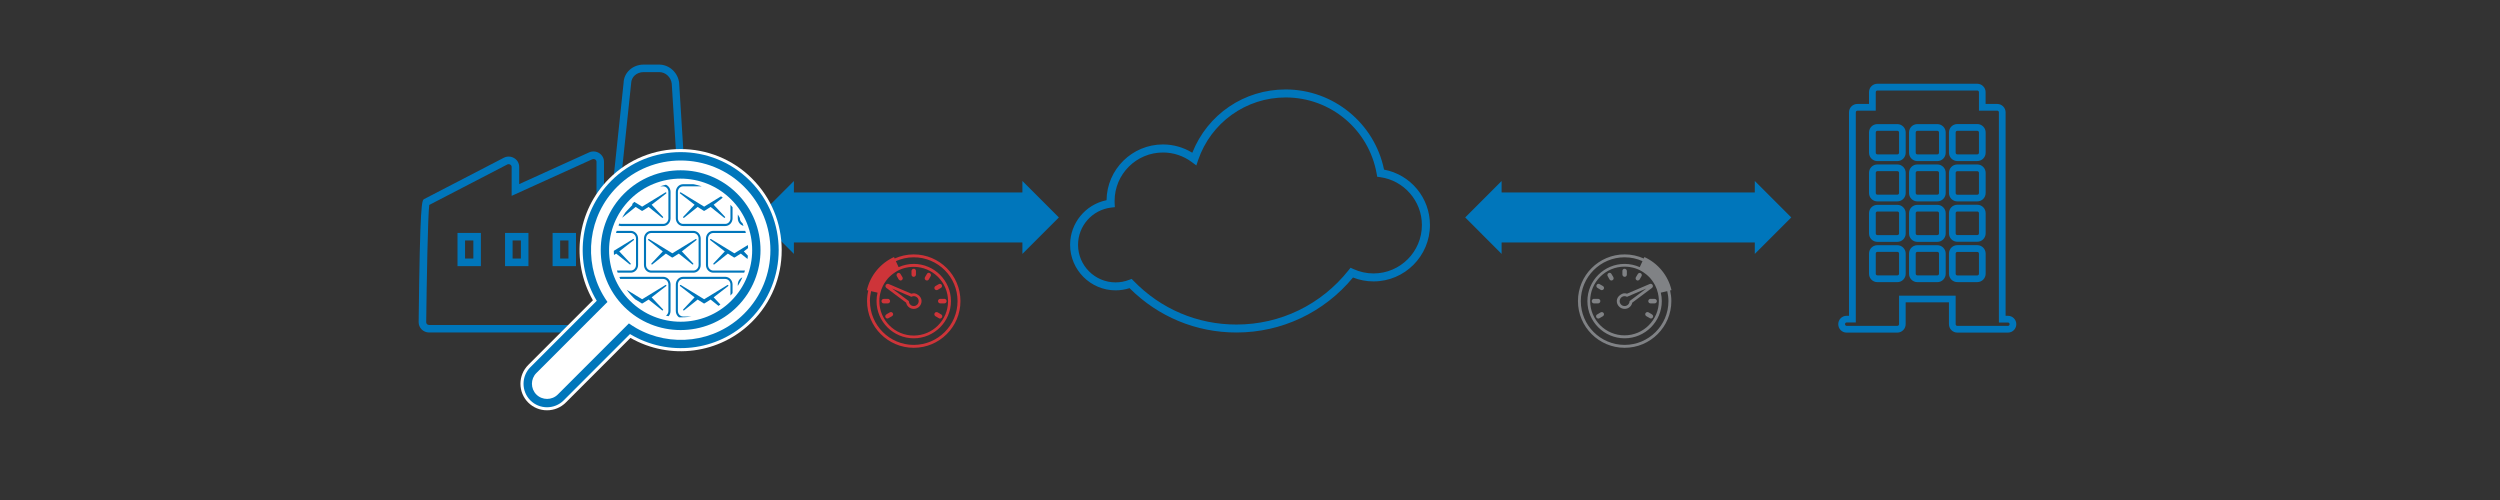
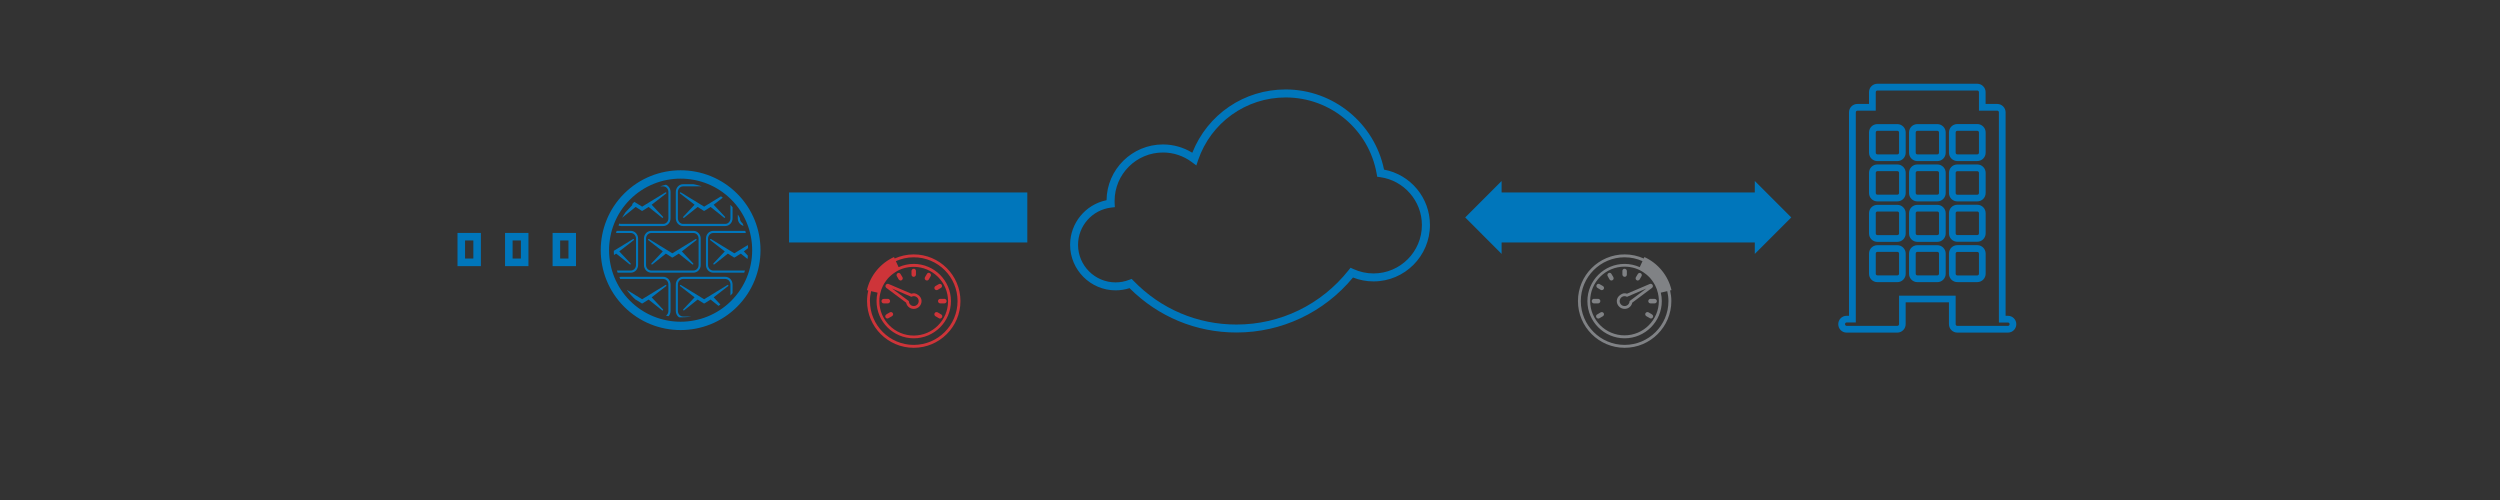
<svg xmlns="http://www.w3.org/2000/svg" id="Layer_1" viewBox="0 0 500 100" width="500" height="100">
  <rect x="0" y="0" width="500" height="100" fill="#333333" stroke="none" />
  <defs>
    <clipPath id="clippath">
      <circle cx="136.19" cy="50.04" r="13.43" style="fill:none" />
    </clipPath>
    <style>
      .cls-2{fill:none}.cls-3{fill:#ce3439}.cls-5{fill:#808285}.cls-2{stroke:#0076bb;stroke-linejoin:round;stroke-width:10px}.cls-6{fill:#0076bb}
    </style>
  </defs>
  <path class="cls-2" d="M157.81 43.49h47.65" />
-   <path class="cls-6" d="M158.78 36.2v14.58l-7.28-7.29 7.28-7.29zM204.48 36.2v14.58l7.29-7.29-7.29-7.29z" />
  <path class="cls-2" d="M299.35 43.49h52.59" />
  <path class="cls-6" d="M300.32 36.2v14.58l-7.28-7.29 7.28-7.29zM350.96 36.2v14.58l7.29-7.29-7.29-7.29zM91.5 53.23h4.68v-6.64H91.5v6.64Zm3.17-5.14v3.62h-1.66v-3.62h1.66Z" />
-   <path class="cls-6" d="M135.84 16.64c-.21-2.09-1.97-3.72-4-3.72h-3.12c-2.19 0-3.95 1.61-4 3.65l-2.21 20.94h-1.71v-5.15c0-.71-.37-1.36-.98-1.75-.6-.37-1.35-.42-2-.13l-13.98 6.34v-3.44c0-.73-.39-1.41-1.03-1.77-.63-.37-1.41-.39-2.06-.05l-15.9 8.24c-.49.25-.84.44-1.12 24.64 0 1.14.94 2.06 2.1 2.06h50.88c.57 0 1.13-.23 1.52-.64.4-.41.61-.98.57-1.55l-2.97-47.68Zm1.31 48.18c-.11.12-.27.18-.44.18H85.83c-.33 0-.59-.25-.59-.55.1-8.29.33-21.28.61-23.46l15.6-8.09c.19-.1.42-.09.6.02.17.1.28.28.28.47v5.78l16.11-7.31c.19-.09.41-.07.59.03.17.1.27.28.27.46v6.66h4.58l2.35-22.35c.03-1.28 1.11-2.24 2.5-2.24h3.12c1.27 0 2.36 1.02 2.5 2.33l2.97 47.66c0 .15-.04.29-.15.4Z" />
  <path class="cls-6" d="M101.01 53.23h4.68v-6.64h-4.68v6.64Zm3.17-5.14v3.62h-1.66v-3.62h1.66ZM110.52 53.23h4.68v-6.64h-4.68v6.64Zm3.17-5.14v3.62h-1.66v-3.62h1.66ZM391.46 40.28h4c.92 0 1.67-.75 1.67-1.68v-4.03c0-.92-.75-1.68-1.67-1.68h-4c-.92 0-1.67.75-1.67 1.68v4.03c0 .92.75 1.68 1.67 1.68Zm-.33-1.67v-4.03c0-.19.15-.34.33-.34h4c.18 0 .33.15.33.34v4.03c0 .19-.15.34-.33.34h-4c-.18 0-.33-.15-.33-.34ZM391.46 48.35h4c.92 0 1.67-.75 1.67-1.68v-4.04c0-.92-.75-1.68-1.67-1.68h-4c-.92 0-1.67.75-1.67 1.68v4.04c0 .92.75 1.68 1.67 1.68Zm-.33-1.67v-4.04c0-.19.15-.34.33-.34h4c.18 0 .33.15.33.34v4.04c0 .19-.15.34-.33.34h-4c-.18 0-.33-.15-.33-.34ZM387.47 40.97h-4c-.92 0-1.67.75-1.67 1.68v4.04c0 .92.75 1.68 1.67 1.68h4c.92 0 1.67-.75 1.67-1.68v-4.04c0-.92-.75-1.68-1.67-1.68Zm.33 1.67v4.04c0 .19-.15.34-.33.34h-4c-.18 0-.33-.15-.33-.34v-4.04c0-.19.15-.34.33-.34h4c.18 0 .33.15.33.34ZM379.47 24.82h-4c-.92 0-1.67.75-1.67 1.68v4.04c0 .92.75 1.68 1.67 1.68h4c.92 0 1.67-.75 1.67-1.68V26.5c0-.92-.75-1.68-1.67-1.68Zm.34 1.68v4.04c0 .19-.15.34-.33.34h-4c-.18 0-.33-.15-.33-.34V26.5c0-.19.15-.34.33-.34h4c.18 0 .33.15.33.34ZM395.46 56.42c.92 0 1.67-.75 1.67-1.68v-4.03c0-.92-.75-1.68-1.67-1.68h-4c-.92 0-1.67.75-1.67 1.68v4.03c0 .92.75 1.68 1.67 1.68h4Zm0-1.33h-4c-.18 0-.33-.15-.33-.34v-4.03c0-.19.15-.34.33-.34h4c.18 0 .33.15.33.34v4.03c0 .19-.15.34-.33.34ZM391.46 32.21h4c.92 0 1.67-.75 1.67-1.68v-4.04c0-.92-.75-1.68-1.67-1.68h-4c-.92 0-1.67.75-1.67 1.68v4.04c0 .92.75 1.68 1.67 1.68Zm-.33-1.67V26.5c0-.19.15-.34.33-.34h4c.18 0 .33.15.33.34v4.04c0 .19-.15.34-.33.34h-4c-.18 0-.33-.15-.33-.34Z" />
  <path class="cls-6" d="M401.6 63.16h-.48V22.47c0-.92-.75-1.68-1.67-1.68h-2.33v-2.36c0-.92-.75-1.68-1.67-1.68h-19.98c-.92 0-1.67.75-1.67 1.68v2.36h-2.33c-.92 0-1.67.75-1.67 1.68v40.69h-.49c-.92 0-1.66.75-1.66 1.68s.75 1.68 1.66 1.68h10.15c.92 0 1.67-.75 1.67-1.68v-4.38h8.66v4.38c0 .92.75 1.68 1.67 1.68h10.13c.92 0 1.67-.75 1.67-1.68s-.75-1.68-1.67-1.68Zm-21.79-4.04v5.71c0 .19-.15.34-.33.34h-10.15c-.18 0-.33-.15-.33-.34s.15-.34.33-.34h1.83V22.47c0-.19.15-.34.33-.34h3.66v-3.69c0-.19.15-.34.33-.34h19.98c.18 0 .33.15.33.34v3.69h3.66c.18 0 .33.15.33.34V64.5h1.81c.18 0 .33.15.33.34s-.15.34-.33.34h-10.13c-.18 0-.33-.15-.33-.34v-5.71h-11.32Z" />
  <path class="cls-6" d="M379.47 32.89h-4c-.92 0-1.67.75-1.67 1.68v4.03c0 .92.75 1.68 1.67 1.68h4c.92 0 1.67-.75 1.67-1.68v-4.03c0-.92-.75-1.68-1.67-1.68Zm.34 1.68v4.03c0 .19-.15.34-.33.34h-4c-.18 0-.33-.15-.33-.34v-4.03c0-.19.15-.34.33-.34h4c.18 0 .33.15.33.34ZM387.47 32.89h-4c-.92 0-1.67.75-1.67 1.68v4.03c0 .92.75 1.68 1.67 1.68h4c.92 0 1.67-.75 1.67-1.68v-4.03c0-.92-.75-1.68-1.67-1.68Zm.33 1.68v4.03c0 .19-.15.34-.33.34h-4c-.18 0-.33-.15-.33-.34v-4.03c0-.19.15-.34.33-.34h4c.18 0 .33.15.33.34ZM387.47 24.82h-4c-.92 0-1.67.75-1.67 1.68v4.04c0 .92.75 1.68 1.67 1.68h4c.92 0 1.67-.75 1.67-1.68V26.5c0-.92-.75-1.68-1.67-1.68Zm.33 1.68v4.04c0 .19-.15.34-.33.34h-4c-.18 0-.33-.15-.33-.34V26.5c0-.19.15-.34.33-.34h4c.18 0 .33.15.33.34ZM387.47 49.04h-4c-.92 0-1.67.75-1.67 1.68v4.03c0 .92.75 1.68 1.67 1.68h4c.92 0 1.67-.75 1.67-1.68v-4.03c0-.92-.75-1.68-1.67-1.68Zm.33 1.67v4.03c0 .19-.15.34-.33.34h-4c-.18 0-.33-.15-.33-.34v-4.03c0-.19.15-.34.33-.34h4c.18 0 .33.15.33.34ZM379.47 40.97h-4c-.92 0-1.67.75-1.67 1.68v4.04c0 .92.75 1.68 1.67 1.68h4c.92 0 1.67-.75 1.67-1.68v-4.04c0-.92-.75-1.68-1.67-1.68Zm.34 1.67v4.04c0 .19-.15.34-.33.34h-4c-.18 0-.33-.15-.33-.34v-4.04c0-.19.15-.34.33-.34h4c.18 0 .33.15.33.34ZM379.47 49.04h-4c-.92 0-1.67.75-1.67 1.68v4.03c0 .92.75 1.68 1.67 1.68h4c.92 0 1.67-.75 1.67-1.68v-4.03c0-.92-.75-1.68-1.67-1.68Zm.34 1.67v4.03c0 .19-.15.34-.33.34h-4c-.18 0-.33-.15-.33-.34v-4.03c0-.19.15-.34.33-.34h4c.18 0 .33.15.33.34ZM276.81 33.93c-1.9-9.3-10.16-16.04-19.68-16.04-8.3 0-15.61 4.96-18.67 12.66-1.77-1.08-3.79-1.66-5.87-1.66-6.17 0-11.21 4.99-11.28 11.15-4.23.86-7.29 4.59-7.29 8.92 0 5.02 4.09 9.11 9.11 9.11.94 0 1.88-.15 2.78-.44 5.72 5.72 13.3 8.87 21.38 8.87 9.05 0 17.53-4.01 23.31-11 1.31.52 2.7.78 4.11.78 6.22 0 11.28-5.06 11.28-11.28 0-5.43-3.85-10.07-9.18-11.08Zm-53.88 6.56c0-.1-.01-.21-.01-.31 0-5.34 4.34-9.68 9.68-9.68 2.09 0 4.1.67 5.78 1.93l.89.66.35-1.05c2.55-7.51 9.58-12.55 17.51-12.55 9 0 16.65 6.42 18.21 15.28l.1.58.58.08c4.77.65 8.36 4.77 8.36 9.58 0 5.34-4.34 9.68-9.68 9.68-1.39 0-2.74-.3-4.02-.88l-.57-.26-.39.49c-5.48 6.91-13.65 10.87-22.43 10.87-7.82 0-15.13-3.11-20.59-8.75l-.37-.38-.5.19c-.88.34-1.79.51-2.71.51-4.14 0-7.51-3.37-7.51-7.51 0-3.8 2.84-7 6.61-7.45l.75-.09-.05-.93Z" />
-   <path d="M150.43 35.73c-7.89-7.89-20.72-7.89-28.61 0-6.45 6.45-7.76 16.42-3.24 24.33l-12.93 12.93c-1 1-1.56 2.34-1.56 3.76s.55 2.76 1.55 3.76 2.34 1.55 3.76 1.55 2.76-.55 3.76-1.55l12.93-12.93c7.91 4.52 17.89 3.21 24.33-3.24 3.82-3.81 5.92-8.9 5.92-14.31s-2.1-10.49-5.92-14.3Z" style="fill:#fff" />
-   <path class="cls-6" d="M150 36.16c-7.65-7.65-20.1-7.65-27.74 0-6.5 6.5-7.45 16.46-2.91 24l-13.27 13.27c-1.83 1.83-1.83 4.82 0 6.65s4.82 1.83 6.65 0L126 66.81c7.54 4.55 17.5 3.59 24-2.91 7.65-7.65 7.65-20.1 0-27.74ZM127.22 65.6c-.49-.28-.97-.59-1.44-.92l-1.19 1.19-13.03 13.03c-1.18 1.18-3.11 1.18-4.29 0s-1.18-3.11 0-4.29l13.03-13.03 1.19-1.19c-.33-.47-.64-.95-.92-1.44-3.92-6.85-2.98-15.76 2.87-21.6 7-7 18.39-7 25.39 0s7 18.39 0 25.39c-5.85 5.85-14.75 6.79-21.6 2.87Z" />
  <path class="cls-6" d="M147.43 38.73c-6.23-6.23-16.38-6.23-22.61 0s-6.23 16.38 0 22.61 16.38 6.23 22.61 0 6.23-16.38 0-22.61ZM126 60.16c-5.58-5.58-5.58-14.67 0-20.25s14.67-5.58 20.25 0 5.58 14.67 0 20.25-14.67 5.58-20.25 0Z" />
  <g style="clip-path:url(#clippath)">
    <path class="cls-6" d="m139.13 47.81-4.66 2.85-4.66-2.85c-.06-.04-.14-.02-.18.04s-.03.14.03.18l2.9 2.25-2.27 2.41c-.05.05-.05.13 0 .18.03.03.06.04.1.04.03 0 .06 0 .08-.03l2.7-2.16 1.22.77s.11.03.15 0l1.22-.77 2.7 2.16c.05.04.13.04.18-.01.05-.05.05-.13 0-.18l-2.27-2.41 2.9-2.25c.06-.04.07-.12.03-.18-.04-.06-.12-.08-.18-.04Z" />
    <path class="cls-6" d="M138.68 46.17h-8.43c-.81 0-1.46.69-1.46 1.54V53c0 .85.66 1.54 1.46 1.54h8.43c.81 0 1.46-.69 1.46-1.54v-5.29c0-.85-.66-1.54-1.46-1.54Zm1.04 6.83c0 .61-.46 1.11-1.04 1.11h-8.43c-.57 0-1.04-.5-1.04-1.11v-5.29c0-.61.46-1.11 1.04-1.11h8.43c.57 0 1.04.5 1.04 1.11V53ZM151.53 47.81l-4.66 2.85-4.66-2.85c-.06-.04-.14-.02-.18.04s-.03.14.03.18l2.9 2.25-2.27 2.41c-.05.05-.05.13 0 .18.03.03.06.04.1.04.03 0 .06 0 .08-.03l2.7-2.16 1.22.77s.11.03.15 0l1.22-.77 2.7 2.16c.05.04.13.04.18-.01.05-.05.05-.13 0-.18l-2.27-2.41 2.9-2.25c.06-.04.07-.12.03-.18-.04-.06-.12-.08-.18-.04Z" />
    <path class="cls-6" d="M151.08 46.17h-8.43c-.81 0-1.46.69-1.46 1.54V53c0 .85.66 1.54 1.46 1.54h8.43c.81 0 1.46-.69 1.46-1.54v-5.29c0-.85-.66-1.54-1.46-1.54Zm1.04 6.83c0 .61-.46 1.11-1.04 1.11h-8.43c-.57 0-1.04-.5-1.04-1.11v-5.29c0-.61.46-1.11 1.04-1.11h8.43c.57 0 1.04.5 1.04 1.11V53ZM163.93 47.81l-4.66 2.85-4.66-2.85c-.06-.04-.14-.02-.18.04s-.03.14.03.18l2.9 2.25-2.27 2.41c-.05.05-.05.13 0 .18.03.03.06.04.1.04.03 0 .06 0 .08-.03l2.7-2.16 1.22.77s.11.03.15 0l1.22-.77 2.7 2.16c.05.04.13.04.18-.01.05-.05.05-.13 0-.18l-2.27-2.41 2.9-2.25c.06-.04.07-.12.03-.18-.04-.06-.12-.08-.18-.04Z" />
    <path class="cls-6" d="M163.48 46.17h-8.43c-.81 0-1.46.69-1.46 1.54V53c0 .85.66 1.54 1.46 1.54h8.43c.81 0 1.46-.69 1.46-1.54v-5.29c0-.85-.66-1.54-1.46-1.54Zm1.04 6.83c0 .61-.46 1.11-1.04 1.11h-8.43c-.57 0-1.04-.5-1.04-1.11v-5.29c0-.61.46-1.11 1.04-1.11h8.43c.57 0 1.04.5 1.04 1.11V53ZM126.61 47.81l-4.66 2.85-4.66-2.85c-.06-.04-.14-.02-.18.04s-.03.14.03.18l2.9 2.25-2.27 2.41c-.05.05-.05.13 0 .18.03.03.06.04.1.04.03 0 .06 0 .08-.03l2.7-2.16 1.22.77s.11.03.15 0l1.22-.77 2.7 2.16c.05.04.13.04.18-.01.05-.05.05-.13 0-.18l-2.27-2.41 2.9-2.25c.06-.04.07-.12.03-.18-.04-.06-.12-.08-.18-.04Z" />
    <path class="cls-6" d="M126.16 46.17h-8.43c-.81 0-1.46.69-1.46 1.54V53c0 .85.66 1.54 1.46 1.54h8.43c.81 0 1.46-.69 1.46-1.54v-5.29c0-.85-.66-1.54-1.46-1.54ZM127.2 53c0 .61-.46 1.11-1.04 1.11h-8.43c-.57 0-1.04-.5-1.04-1.11v-5.29c0-.61.46-1.11 1.04-1.11h8.43c.57 0 1.04.5 1.04 1.11V53ZM133.09 38.48l-4.66 2.85-4.66-2.85c-.06-.04-.14-.02-.18.04s-.03.14.03.18l2.9 2.25-2.27 2.41c-.05.05-.05.13 0 .18.03.03.06.04.1.04.03 0 .06 0 .08-.03l2.7-2.16 1.22.77s.11.03.15 0l1.22-.77 2.7 2.16c.05.04.13.04.18-.01.05-.05.05-.13 0-.18l-2.27-2.41 2.9-2.25c.06-.04.07-.12.03-.18-.04-.06-.12-.08-.18-.04Z" />
    <path class="cls-6" d="M132.65 36.84h-8.43c-.81 0-1.46.69-1.46 1.54v5.29c0 .85.66 1.54 1.46 1.54h8.43c.81 0 1.46-.69 1.46-1.54v-5.29c0-.85-.66-1.54-1.46-1.54Zm1.03 6.83c0 .61-.46 1.11-1.04 1.11h-8.43c-.57 0-1.04-.5-1.04-1.11v-5.29c0-.61.46-1.11 1.04-1.11h8.43c.57 0 1.04.5 1.04 1.11v5.29ZM145.49 38.48l-4.66 2.85-4.66-2.85c-.06-.04-.14-.02-.18.04s-.03.14.03.18l2.9 2.25-2.27 2.41c-.05.05-.05.13 0 .18.03.03.06.04.1.04.03 0 .06 0 .08-.03l2.7-2.16 1.22.77s.11.03.15 0l1.22-.77 2.7 2.16c.05.04.13.04.18-.01.05-.05.05-.13 0-.18l-2.27-2.41 2.9-2.25c.06-.04.07-.12.03-.18-.04-.06-.12-.08-.18-.04Z" />
    <path class="cls-6" d="M145.05 36.84h-8.43c-.81 0-1.46.69-1.46 1.54v5.29c0 .85.66 1.54 1.46 1.54h8.43c.81 0 1.46-.69 1.46-1.54v-5.29c0-.85-.66-1.54-1.46-1.54Zm1.04 6.83c0 .61-.46 1.11-1.04 1.11h-8.43c-.57 0-1.04-.5-1.04-1.11v-5.29c0-.61.46-1.11 1.04-1.11h8.43c.57 0 1.04.5 1.04 1.11v5.29ZM157.89 38.48l-4.66 2.85-4.66-2.85c-.06-.04-.14-.02-.18.04s-.03.14.03.18l2.9 2.25-2.27 2.41c-.05.05-.05.13 0 .18.03.03.06.04.1.04.03 0 .06 0 .08-.03l2.7-2.16 1.22.77s.11.03.15 0l1.22-.77 2.7 2.16c.05.04.13.04.18-.01.05-.05.05-.13 0-.18l-2.27-2.41 2.9-2.25c.06-.04.07-.12.03-.18-.04-.06-.12-.08-.18-.04Z" />
    <path class="cls-6" d="M157.45 36.84h-8.43c-.81 0-1.46.69-1.46 1.54v5.29c0 .85.66 1.54 1.46 1.54h8.43c.81 0 1.46-.69 1.46-1.54v-5.29c0-.85-.66-1.54-1.46-1.54Zm1.04 6.83c0 .61-.46 1.11-1.04 1.11h-8.43c-.57 0-1.04-.5-1.04-1.11v-5.29c0-.61.46-1.11 1.04-1.11h8.43c.57 0 1.04.5 1.04 1.11v5.29ZM133.09 57l-4.66 2.85-4.66-2.85c-.06-.04-.14-.02-.18.04s-.03.14.03.18l2.9 2.25-2.27 2.41c-.05.05-.05.13 0 .18.03.03.06.04.1.04.03 0 .06 0 .08-.03l2.7-2.16 1.22.77s.11.03.15 0l1.22-.77 2.7 2.16c.05.04.13.04.18-.01.05-.05.05-.13 0-.18l-2.27-2.41 2.9-2.25c.06-.04.07-.12.03-.18-.04-.06-.12-.08-.18-.04Z" />
    <path class="cls-6" d="M132.65 55.36h-8.43c-.81 0-1.46.69-1.46 1.54v5.29c0 .85.66 1.54 1.46 1.54h8.43c.81 0 1.46-.69 1.46-1.54V56.9c0-.85-.66-1.54-1.46-1.54Zm1.03 6.83c0 .61-.46 1.11-1.04 1.11h-8.43c-.57 0-1.04-.5-1.04-1.11V56.9c0-.61.46-1.11 1.04-1.11h8.43c.57 0 1.04.5 1.04 1.11v5.29ZM145.49 57l-4.66 2.85-4.66-2.85c-.06-.04-.14-.02-.18.04s-.03.14.03.18l2.9 2.25-2.27 2.41c-.05.05-.05.13 0 .18.03.03.06.04.1.04.03 0 .06 0 .08-.03l2.7-2.16 1.22.77s.11.03.15 0l1.22-.77 2.7 2.16c.05.04.13.04.18-.01.05-.05.05-.13 0-.18l-2.27-2.41 2.9-2.25c.06-.04.07-.12.03-.18-.04-.06-.12-.08-.18-.04Z" />
    <path class="cls-6" d="M145.05 55.36h-8.43c-.81 0-1.46.69-1.46 1.54v5.29c0 .85.66 1.54 1.46 1.54h8.43c.81 0 1.46-.69 1.46-1.54V56.9c0-.85-.66-1.54-1.46-1.54Zm1.04 6.83c0 .61-.46 1.11-1.04 1.11h-8.43c-.57 0-1.04-.5-1.04-1.11V56.9c0-.61.46-1.11 1.04-1.11h8.43c.57 0 1.04.5 1.04 1.11v5.29ZM157.89 57l-4.66 2.85-4.66-2.85c-.06-.04-.14-.02-.18.04s-.03.14.03.18l2.9 2.25-2.27 2.41c-.05.05-.05.13 0 .18.03.03.06.04.1.04.03 0 .06 0 .08-.03l2.7-2.16 1.22.77s.11.03.15 0l1.22-.77 2.7 2.16c.05.04.13.04.18-.01.05-.05.05-.13 0-.18l-2.27-2.41 2.9-2.25c.06-.04.07-.12.03-.18-.04-.06-.12-.08-.18-.04Z" />
-     <path class="cls-6" d="M157.45 55.36h-8.43c-.81 0-1.46.69-1.46 1.54v5.29c0 .85.66 1.54 1.46 1.54h8.43c.81 0 1.46-.69 1.46-1.54V56.9c0-.85-.66-1.54-1.46-1.54Zm1.04 6.83c0 .61-.46 1.11-1.04 1.11h-8.43c-.57 0-1.04-.5-1.04-1.11V56.9c0-.61.46-1.11 1.04-1.11h8.43c.57 0 1.04.5 1.04 1.11v5.29Z" />
  </g>
  <path class="cls-5" d="M320.32 62.42h-.06c-.05.01-.1.04-.14.06l-.6.36c-.13.05-.22.13-.27.24-.05.11-.05.23 0 .34.04.11.12.2.23.25.06.03.12.04.18.04.05 0 .11 0 .16-.03.04-.02.08-.04.11-.06l.64-.37c.21-.12.29-.39.18-.6-.08-.15-.24-.24-.41-.23ZM330.36 62.85l-.62-.36c-.08-.05-.18-.08-.26-.07h-.07c-.23.04-.4.26-.36.5.02.14.11.26.23.32l.62.35c.1.07.19.11.29.11h.05c.12-.01.22-.07.29-.16.07-.09.11-.21.09-.32-.01-.12-.07-.22-.16-.29-.03-.03-.07-.05-.11-.06ZM330.17 59.77h-.14c-.12.02-.22.09-.29.19-.07.1-.1.22-.08.34.04.22.23.38.45.38h.81c.25 0 .45-.2.45-.45s-.2-.45-.45-.45h-.76ZM320.07 60.22c0-.25-.2-.45-.45-.45H318.72c-.12.02-.22.09-.29.19-.07.1-.1.22-.08.34.04.22.23.38.45.38h.81c.25 0 .45-.2.45-.45ZM320.57 57.2l-.63-.36c-.08-.05-.16-.07-.24-.07h-.06c-.23.04-.4.26-.36.5.02.14.11.26.23.32l.6.36c.08.05.17.08.26.08.14 0 .28-.07.36-.19.07-.1.09-.21.07-.33-.02-.12-.09-.21-.19-.28-.01 0-.03-.02-.04-.03ZM322.66 55.41l-.36-.6c-.08-.16-.23-.25-.4-.25h-.04l-.05.02c-.11.03-.21.1-.27.2-.06.1-.08.22-.05.33.01.04.03.08.05.12l.35.62c.05.11.15.19.26.23.04.01.09.02.14.02.07 0 .14-.02.2-.05.22-.11.3-.38.19-.59 0-.01-.02-.03-.03-.04ZM327.55 56.1c.14 0 .28-.07.36-.19 0-.01.02-.03.03-.04l.36-.63c.06-.1.08-.22.05-.33-.03-.11-.1-.21-.2-.27-.09-.05-.2-.07-.3-.05-.12.03-.23.11-.29.22l-.36.6c-.07.1-.1.22-.07.34.02.12.09.22.19.28.08.05.16.08.25.08ZM324.92 55.37c.25 0 .45-.2.45-.45v-.71c0-.24-.19-.45-.43-.45h-.13c-.2.05-.34.24-.33.44v.71c0 .25.2.45.45.45ZM324.04 58.99c-.38.27-.66.69-.68 1.15-.04.9.68 1.64 1.57 1.64.74 0 1.38-.53 1.52-1.25l3.95-2.95c.18-.14.24-.39.12-.59-.11-.2-.36-.29-.58-.19l-4.54 1.94c-.52-.18-.89-.08-1.36.25Zm5.24-1.29-3.33 2.49-.04.03v.12c-.07.5-.49.87-.99.87-.55 0-.99-.45-.99-.99s.45-.99.99-.99c.11 0 .23.03.38.09l.11.04 3.87-1.66Z" />
  <path class="cls-5" d="M334.3 58.03c-.68-2.95-2.72-5.39-5.42-6.62l-.13.29c-1.17-.53-2.46-.82-3.82-.82-5.15 0-9.34 4.19-9.34 9.34s4.19 9.34 9.34 9.34 9.34-4.19 9.34-9.34c0-.73-.09-1.44-.25-2.13l.29-.07Zm-5.45-3.45c.13.09.27.19.39.29l.18.15c.08.07.16.14.24.22.07.06.13.13.2.19.07.08.14.15.21.23.11.12.21.24.3.37.03.05.07.09.1.14.21.29.4.6.57.92s.01.03.02.05c.11.21.2.43.28.65.01.03.02.06.03.08.09.25.16.51.22.77.08.36.14.72.17 1.09v.18c0 .1.01.19.01.29 0 3.79-3.08 6.87-6.87 6.87s-6.87-3.08-6.87-6.87 3.08-6.87 6.87-6.87c.1 0 .19.01.29.01.07 0 .14 0 .21.01.12 0 .23.02.35.03.07 0 .15.02.22.03.18.03.35.06.52.1l.24.06c.13.03.25.07.37.11.12.04.24.08.35.13.08.03.15.06.23.1h.02c.11.05.22.1.33.16.09.04.17.09.25.14.12.07.23.14.34.21.06.04.13.08.19.13Zm-3.93 14.4c-4.83 0-8.76-3.93-8.76-8.76s3.93-8.76 8.76-8.76c1.28 0 2.49.28 3.58.77l-.55 1.2c-.93-.41-1.95-.65-3.03-.65-4.1 0-7.44 3.34-7.44 7.44s3.34 7.44 7.44 7.44 7.44-3.34 7.44-7.44c0-.58-.07-1.15-.2-1.69l1.29-.3c.15.64.24 1.31.24 1.99 0 4.83-3.93 8.76-8.76 8.76Z" />
  <path class="cls-3" d="M187.35 62.42h.06c.05.01.1.04.14.06l.6.36c.13.05.22.13.27.24.05.11.05.23 0 .34-.04.11-.12.2-.23.25-.06.03-.12.04-.18.04-.05 0-.11 0-.16-.03-.04-.02-.08-.04-.11-.06l-.64-.37c-.21-.12-.29-.39-.18-.6.08-.15.24-.24.41-.23ZM177.31 62.85l.62-.36c.08-.05.18-.08.26-.07h.07c.23.04.4.26.36.5-.02.14-.11.26-.23.32l-.62.35c-.1.07-.19.11-.29.11h-.05c-.12-.01-.22-.07-.29-.16-.07-.09-.11-.21-.09-.32.01-.12.07-.22.16-.29.03-.03.07-.05.11-.06ZM177.5 59.77h.14c.12.02.22.09.29.19.07.1.1.22.08.34-.04.22-.23.38-.45.38h-.81c-.25 0-.45-.2-.45-.45s.2-.45.45-.45h.76ZM187.6 60.22c0-.25.2-.45.45-.45H188.95c.12.02.22.09.29.19.07.1.1.22.08.34-.04.22-.23.38-.45.38h-.81c-.25 0-.45-.2-.45-.45ZM187.11 57.2l.63-.36c.08-.05.16-.07.24-.07h.06c.23.04.4.26.36.5-.02.14-.11.26-.23.32l-.6.36c-.08.05-.17.08-.26.08-.14 0-.28-.07-.36-.19-.07-.1-.09-.21-.07-.33.02-.12.09-.21.19-.28.01 0 .03-.02.04-.03ZM185.01 55.41l.36-.6c.08-.16.23-.25.4-.25h.04l.05.02c.11.03.21.1.27.2.06.1.08.22.05.33-.01.04-.03.08-.05.12l-.35.62c-.05.11-.15.19-.26.23-.04.01-.09.02-.14.02-.07 0-.14-.02-.2-.05-.22-.11-.3-.38-.19-.59 0-.01.02-.03.03-.04ZM180.12 56.1c-.14 0-.28-.07-.36-.19 0-.01-.02-.03-.03-.04l-.36-.63c-.06-.1-.08-.22-.05-.33.03-.11.1-.21.2-.27.09-.05.2-.07.3-.05.12.03.23.11.29.22l.36.6c.07.1.1.22.07.34-.02.12-.09.22-.19.28-.08.05-.16.08-.25.08ZM182.75 55.37c-.25 0-.45-.2-.45-.45v-.71c0-.24.19-.45.43-.45h.13c.2.05.34.24.33.44v.71c0 .25-.2.45-.45.45ZM182.27 58.74l-4.54-1.94c-.21-.09-.46 0-.58.19-.11.2-.06.45.12.59l3.95 2.95c.15.73.78 1.25 1.52 1.25.89 0 1.61-.74 1.57-1.64-.02-.47-.3-.88-.68-1.15-.47-.33-.84-.43-1.36-.25Zm-.01.62.11-.04c.15-.06.27-.09.38-.09.55 0 .99.45.99.99 0 .55-.45.99-.99.99-.5 0-.91-.38-.97-.87v-.12l-.05-.03-3.33-2.49 3.87 1.66Z" />
  <path class="cls-3" d="M173.66 58.09c-.16.68-.25 1.39-.25 2.13 0 5.15 4.19 9.34 9.34 9.34s9.34-4.19 9.34-9.34-4.19-9.34-9.34-9.34c-1.36 0-2.66.3-3.82.82l-.13-.29c-2.7 1.23-4.74 3.66-5.42 6.62l.29.07Zm5.36-3.63c.11-.07.23-.14.34-.21.08-.05.17-.09.25-.14.11-.06.22-.11.33-.16h.02c.08-.03.15-.07.23-.1.12-.05.23-.09.35-.13.12-.04.25-.08.37-.11l.24-.06c.17-.04.35-.07.52-.1.07-.01.15-.02.22-.03.12-.01.23-.02.35-.03.07 0 .14 0 .21-.01.1 0 .19-.01.29-.01 3.79 0 6.87 3.08 6.87 6.87s-3.08 6.87-6.87 6.87-6.87-3.08-6.87-6.87c0-.1.01-.19.01-.29v-.18c.03-.37.08-.74.17-1.09.06-.26.13-.52.22-.77.01-.03.02-.06.03-.08.08-.22.18-.44.28-.65 0-.02.02-.03.02-.05.17-.32.35-.63.57-.92.03-.05.07-.09.1-.14.1-.13.2-.25.3-.37.07-.08.14-.16.21-.23.06-.07.13-.13.2-.19.08-.07.16-.15.24-.22l.18-.15c.13-.1.26-.2.39-.29.06-.04.13-.09.19-.13Zm-5.04 5.76c0-.69.09-1.35.24-1.99l1.29.3c-.13.54-.2 1.11-.2 1.69 0 4.1 3.34 7.44 7.44 7.44s7.44-3.34 7.44-7.44-3.34-7.44-7.44-7.44c-1.08 0-2.1.24-3.03.65l-.55-1.2c1.09-.49 2.3-.77 3.58-.77 4.83 0 8.76 3.93 8.76 8.76s-3.93 8.76-8.76 8.76-8.76-3.93-8.76-8.76Z" />
</svg>